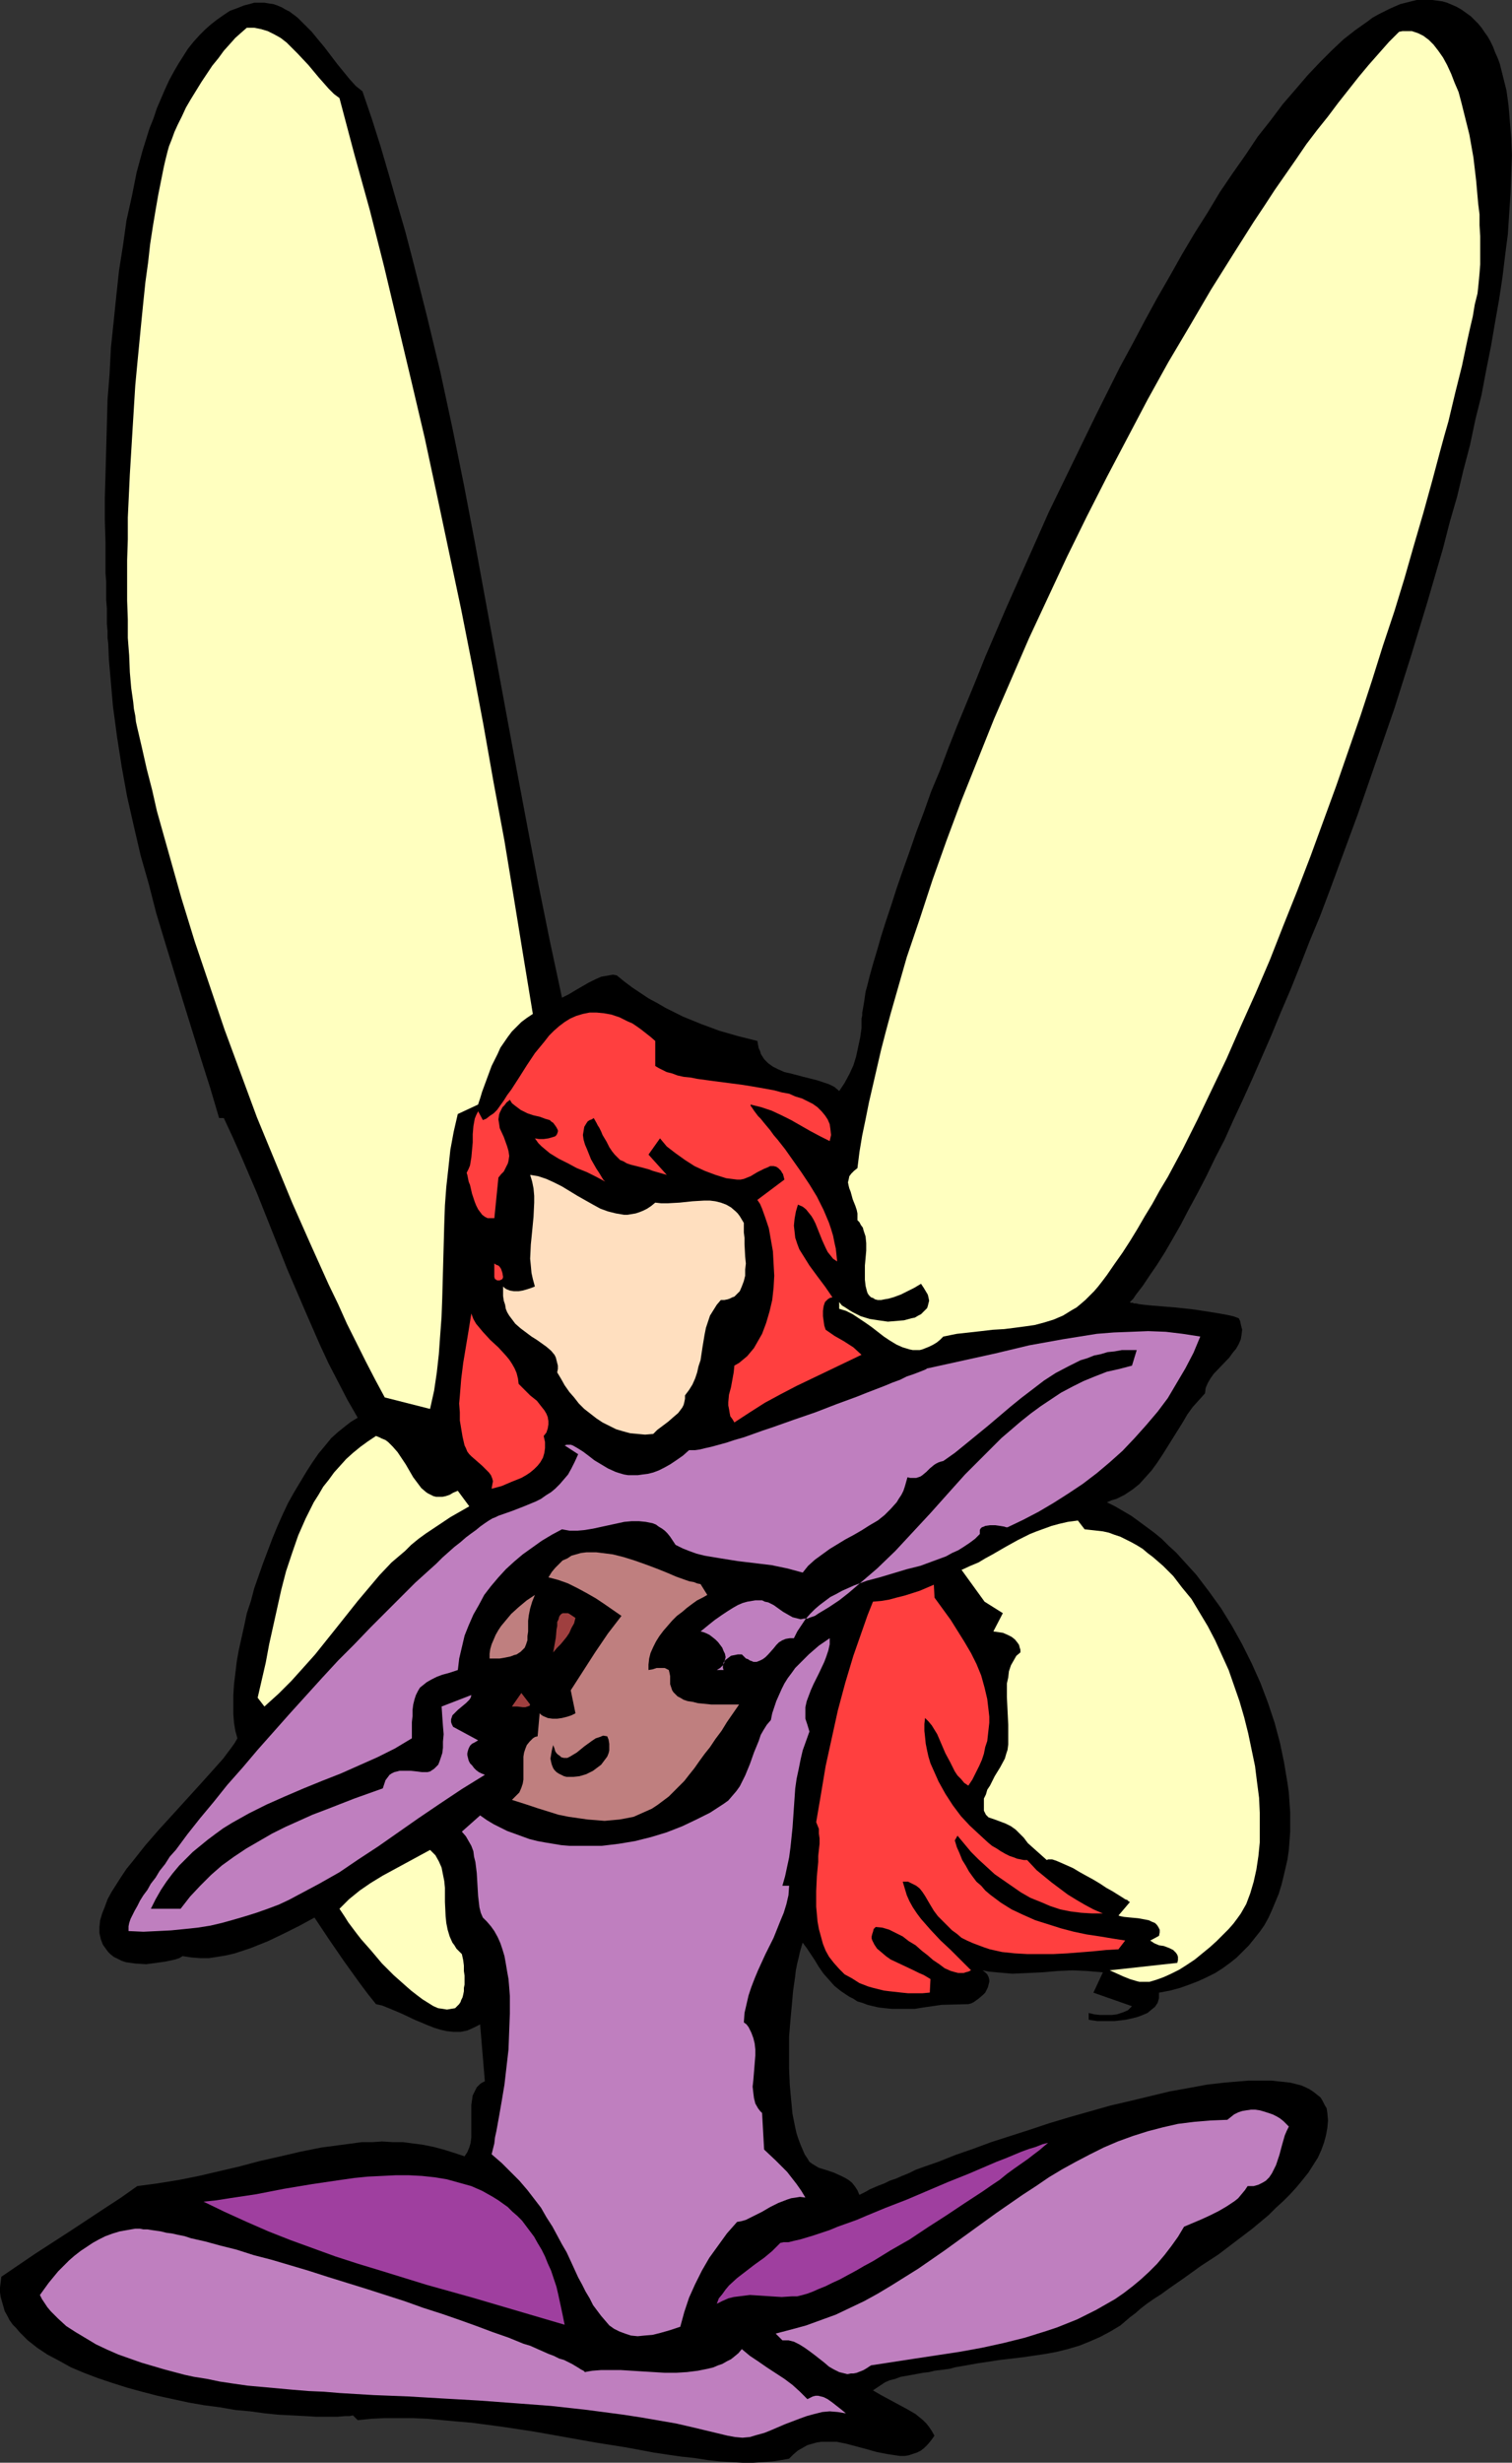
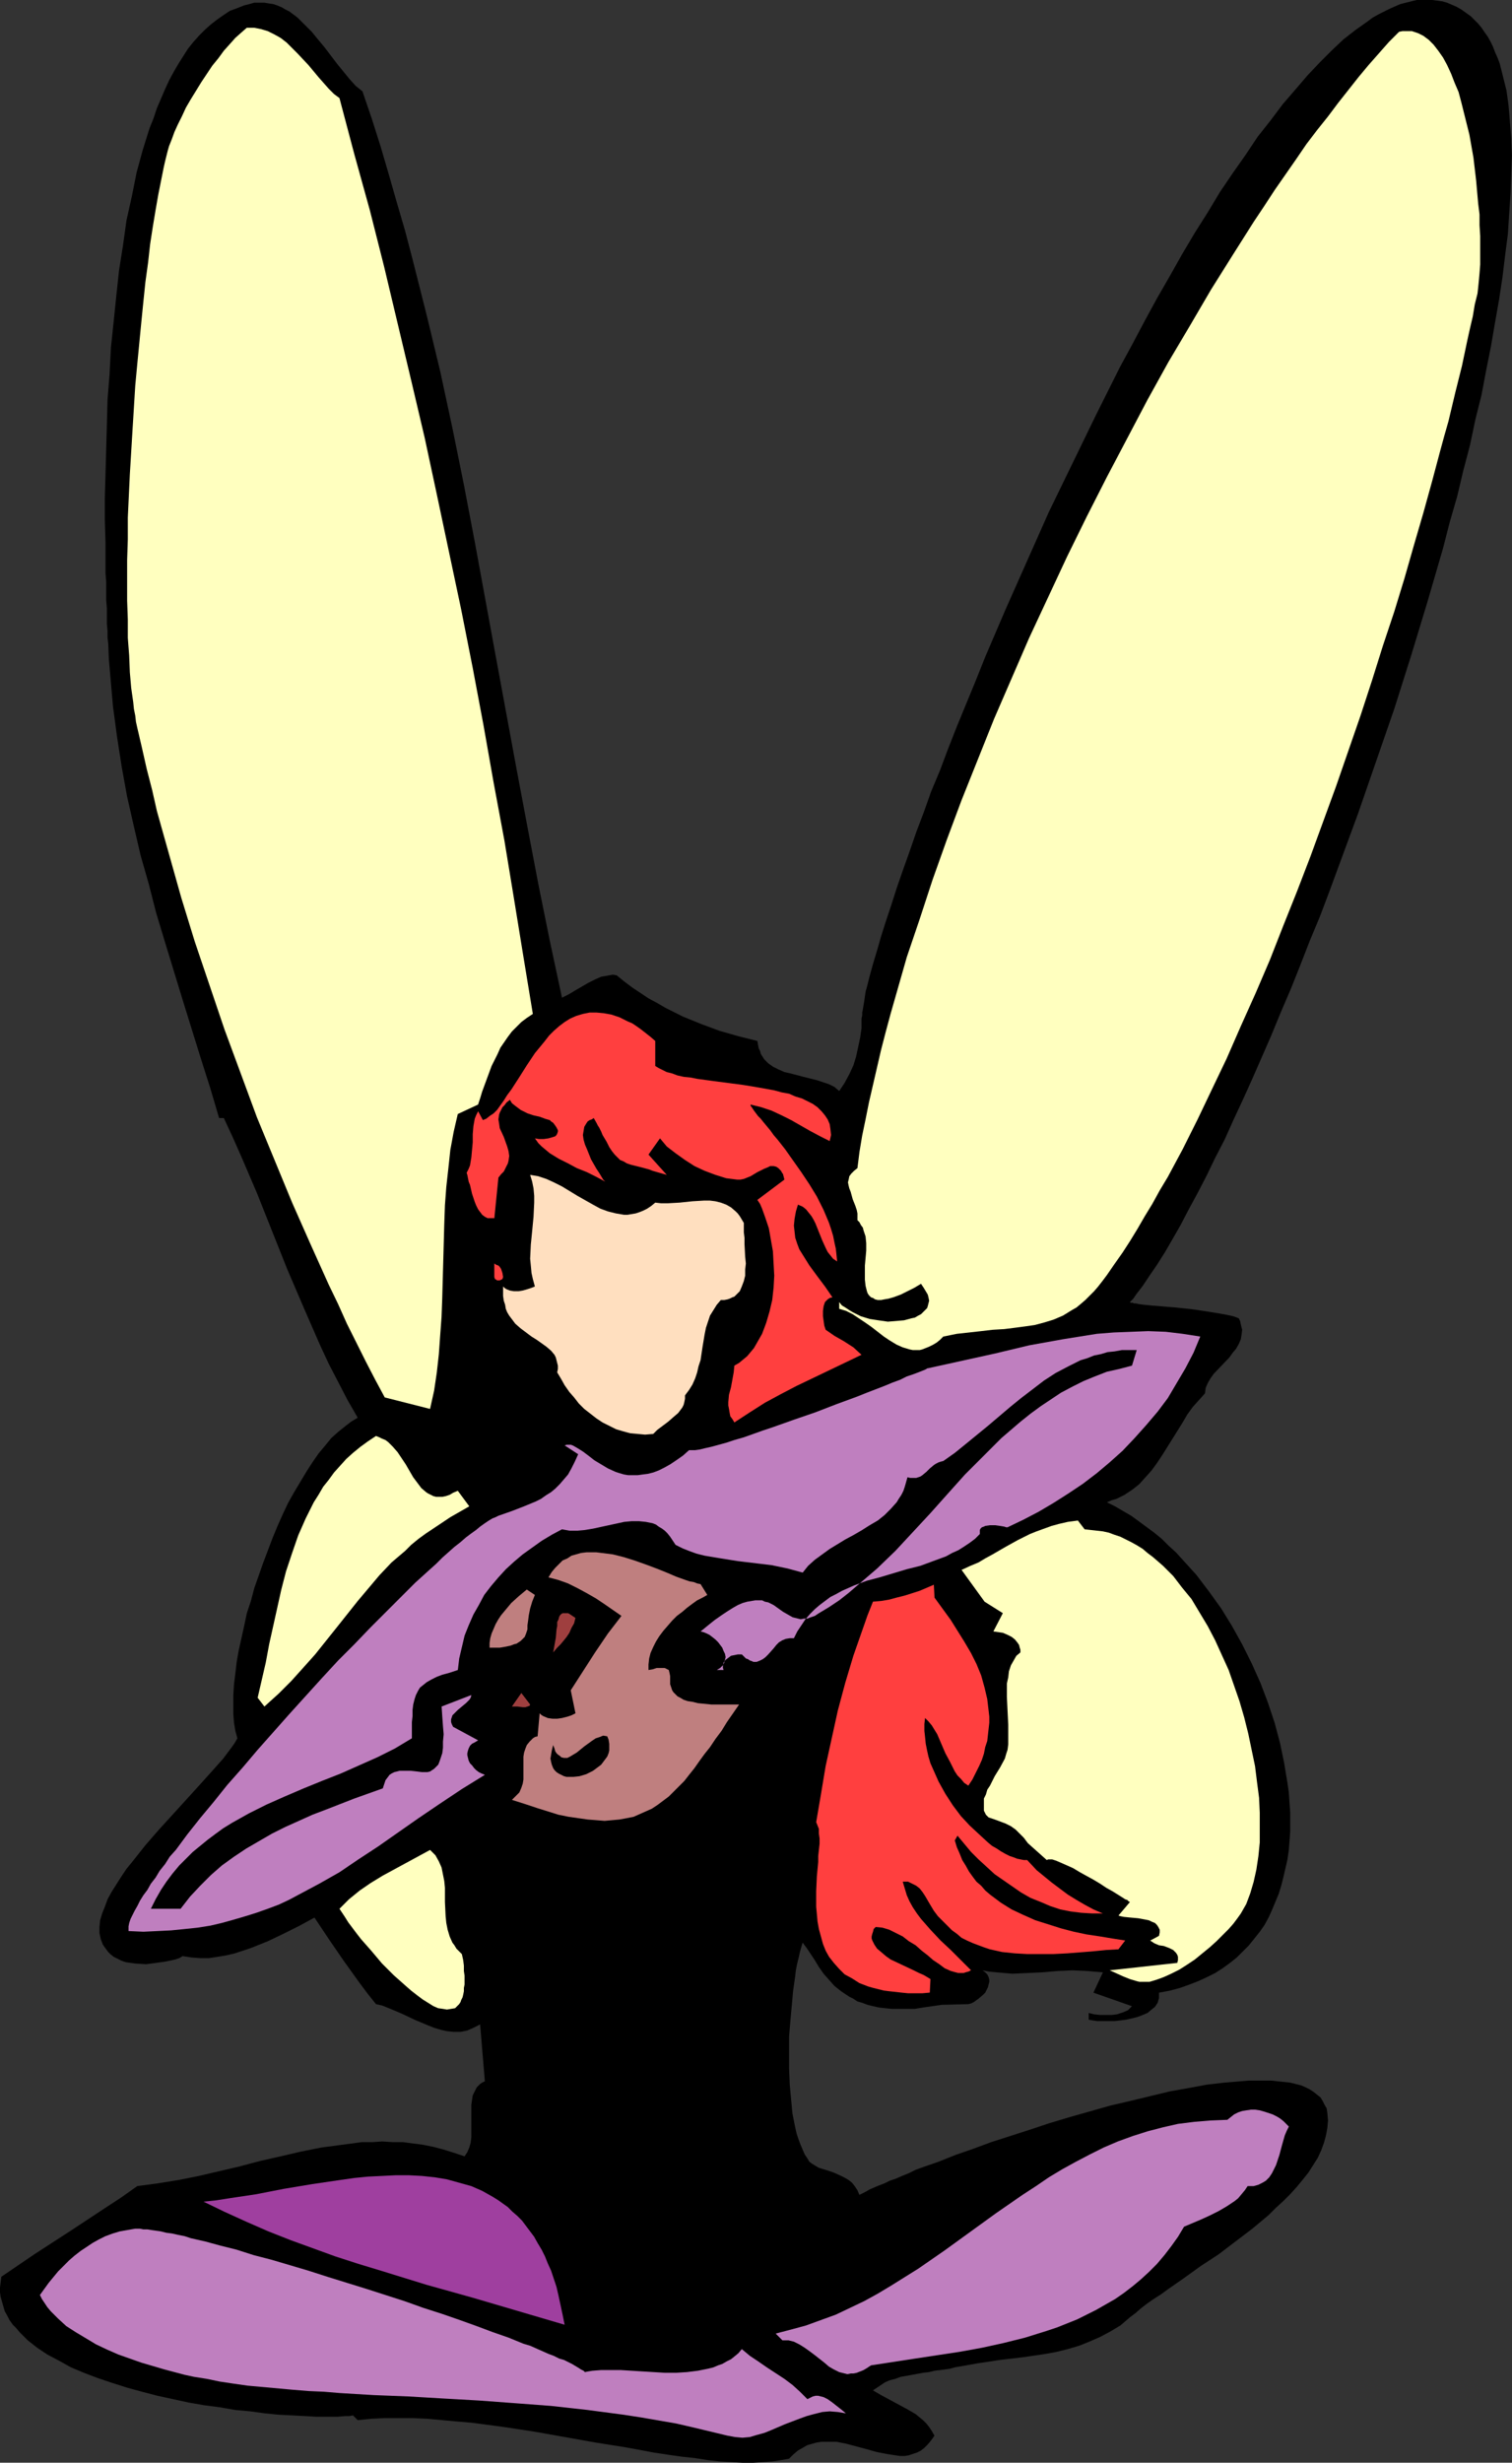
<svg xmlns="http://www.w3.org/2000/svg" xmlns:ns1="http://sodipodi.sourceforge.net/DTD/sodipodi-0.dtd" xmlns:ns2="http://www.inkscape.org/namespaces/inkscape" version="1.0" width="95.606mm" height="155.668mm" id="svg23" ns1:docname="Fairy 010.wmf">
  <rect width="100%" height="100%" fill="#333333" stroke="none" />
  <ns1:namedview id="namedview23" pagecolor="#ffffff" bordercolor="#000000" borderopacity="0.25" ns2:showpageshadow="2" ns2:pageopacity="0.0" ns2:pagecheckerboard="0" ns2:deskcolor="#d1d1d1" ns2:document-units="mm" />
  <defs id="defs1">
    <pattern id="WMFhbasepattern" patternUnits="userSpaceOnUse" width="6" height="6" x="0" y="0" />
  </defs>
  <path style="fill:#000000;fill-opacity:1;fill-rule:evenodd;stroke:none" d="m 231.417,478.794 0.646,-0.162 0.646,-0.323 1.131,-0.808 1.131,-0.97 0.485,-0.485 0.323,-0.646 0.323,-0.646 0.162,-0.646 0.162,-0.646 v -0.485 l -0.162,-0.646 -0.323,-0.646 -0.485,-0.485 -0.646,-0.485 1.616,0.323 1.778,0.162 1.939,0.162 1.778,0.162 3.555,-0.162 3.555,-0.162 3.717,-0.323 3.555,-0.162 3.555,0.162 1.778,0.162 1.939,0.162 -2.262,4.848 9.211,3.232 -0.485,0.485 -0.485,0.485 -1.131,0.485 -1.454,0.485 -1.293,0.162 h -1.454 -1.293 l -1.454,-0.162 -1.293,-0.323 v 1.616 l 0.97,0.162 1.131,0.162 h 1.293 1.293 1.454 l 1.454,-0.162 1.293,-0.162 1.454,-0.323 1.293,-0.323 1.293,-0.485 1.131,-0.485 0.97,-0.808 0.808,-0.646 0.646,-0.97 0.323,-1.131 v -0.646 -0.646 l 2.586,-0.485 2.424,-0.646 2.262,-0.808 2.101,-0.808 2.101,-0.97 1.939,-0.97 1.778,-1.131 1.778,-1.293 1.616,-1.293 1.454,-1.454 1.454,-1.454 1.293,-1.616 1.293,-1.616 1.131,-1.616 0.97,-1.778 0.808,-1.778 0.808,-1.939 0.808,-1.939 0.646,-2.101 0.485,-1.939 0.485,-2.101 0.485,-2.101 0.323,-2.262 0.162,-2.101 0.162,-2.262 v -2.424 -2.262 l -0.162,-2.262 -0.162,-2.424 -0.323,-2.262 -0.808,-4.848 -0.97,-4.686 -1.293,-4.848 -1.616,-4.848 -1.778,-4.686 -2.101,-4.686 -2.262,-4.525 -2.424,-4.363 -2.586,-4.201 -2.909,-4.04 -3.07,-4.04 -3.232,-3.555 -1.616,-1.778 -1.778,-1.616 -1.616,-1.616 -1.778,-1.454 -3.717,-2.747 -1.778,-1.293 -1.939,-1.131 -1.939,-1.131 -1.939,-0.97 1.131,-0.485 1.131,-0.323 1.939,-0.97 1.939,-1.293 1.616,-1.293 1.454,-1.616 1.454,-1.616 1.293,-1.778 1.293,-1.939 2.424,-3.878 2.424,-3.878 1.131,-1.939 1.293,-1.778 1.454,-1.616 1.454,-1.616 0.162,-1.293 0.485,-1.131 0.646,-1.131 0.808,-1.131 3.717,-3.878 0.808,-1.131 0.808,-0.97 0.646,-1.131 0.485,-1.131 0.162,-0.97 0.162,-1.293 -0.162,-0.646 -0.162,-0.646 -0.162,-0.808 -0.323,-0.646 -1.293,-0.485 -1.454,-0.323 -1.778,-0.323 -1.939,-0.323 -2.101,-0.323 -2.101,-0.323 -4.363,-0.485 -2.101,-0.162 -1.939,-0.162 -1.939,-0.162 -1.616,-0.162 -1.293,-0.162 -0.646,-0.162 h -0.485 l -0.323,-0.162 h -0.323 -0.162 l -0.162,-0.162 0.808,-0.808 0.646,-0.97 1.616,-2.101 1.616,-2.424 1.778,-2.585 1.939,-3.07 1.778,-3.07 1.939,-3.393 1.939,-3.717 2.101,-3.878 2.101,-4.04 2.101,-4.363 2.262,-4.363 2.101,-4.686 2.262,-4.848 2.262,-5.009 2.262,-5.171 2.262,-5.171 2.262,-5.494 2.424,-5.656 2.262,-5.656 2.262,-5.817 2.424,-5.817 2.262,-5.979 2.262,-6.14 4.525,-12.281 4.363,-12.604 4.363,-12.604 4.04,-12.766 3.878,-12.766 3.717,-12.766 1.616,-6.302 1.778,-6.14 1.454,-6.14 1.616,-6.14 1.293,-6.14 1.454,-5.817 1.131,-5.979 1.131,-5.656 0.97,-5.656 0.97,-5.494 0.808,-5.333 0.646,-5.333 0.646,-5.009 0.323,-5.009 0.323,-4.848 0.162,-4.525 0.162,-4.363 -0.162,-4.201 -0.323,-3.878 -0.323,-3.878 -0.485,-3.555 -0.808,-3.232 -0.808,-3.232 -0.485,-1.293 -0.646,-1.454 -0.485,-1.293 L 356.175,9.857 355.529,8.726 354.721,7.595 354.074,6.625 353.266,5.656 352.297,4.686 351.489,3.878 350.357,3.07 349.226,2.262 348.095,1.616 346.964,1.131 345.833,0.646 344.701,0.323 343.57,0.162 342.277,0 h -1.131 -1.293 -1.293 l -1.293,0.323 -1.293,0.323 -1.293,0.323 -1.131,0.485 -1.454,0.646 -1.293,0.646 -1.293,0.646 -1.454,0.808 -1.293,0.97 -2.747,1.939 -2.909,2.262 -2.747,2.585 -2.909,2.909 -2.909,3.07 -2.909,3.393 -3.07,3.555 -2.909,3.878 -3.07,3.878 -2.909,4.363 -3.07,4.363 -3.07,4.525 -2.909,4.848 -3.07,4.848 -3.07,5.171 -2.909,5.171 -3.07,5.333 -2.909,5.333 -2.909,5.494 -3.07,5.656 -5.656,11.311 -5.656,11.635 -5.656,11.635 -5.171,11.635 -5.171,11.635 -2.424,5.656 -2.424,5.656 -2.262,5.656 -2.262,5.494 -2.262,5.494 -2.101,5.333 -1.939,5.171 -2.101,5.009 -1.778,5.009 -1.778,4.686 -1.616,4.686 -1.616,4.525 -1.454,4.201 -1.293,4.04 -1.293,3.878 -1.131,3.555 -0.97,3.393 -0.97,3.232 -0.808,2.909 -0.323,1.293 -0.323,1.293 -0.323,1.131 -0.162,1.131 -0.162,1.131 -0.162,0.97 -0.162,0.97 -0.162,0.808 v 0.646 l -0.162,0.808 v 2.262 l -0.323,2.262 -0.485,2.262 -0.485,2.262 -0.646,2.101 -0.97,2.101 -1.131,2.101 -1.293,1.939 -1.131,-0.97 -1.293,-0.646 -1.454,-0.485 -1.454,-0.485 -3.232,-0.808 -3.07,-0.808 -1.454,-0.323 -1.454,-0.646 -1.293,-0.646 -1.131,-0.808 -0.97,-0.97 -0.808,-1.293 -0.162,-0.646 -0.323,-0.646 -0.162,-0.808 -0.162,-0.97 -4.525,-1.131 -4.525,-1.293 -4.363,-1.616 -4.363,-1.778 -4.202,-2.101 -1.939,-1.131 -2.101,-1.131 -1.939,-1.293 -1.939,-1.293 -1.939,-1.454 -1.778,-1.454 -0.97,-0.162 -1.778,0.323 -0.97,0.162 -1.454,0.646 -1.616,0.808 -3.07,1.778 -1.616,0.97 -1.616,0.808 -2.909,-13.574 -2.747,-13.574 -2.586,-13.574 -2.586,-13.735 -5.01,-27.147 -5.01,-27.309 -2.586,-13.574 -2.747,-13.574 L 105.204,88.714 101.972,75.301 98.578,61.889 96.801,55.103 94.862,48.477 92.922,41.691 90.983,35.065 88.882,28.44 86.62,21.815 85.004,20.522 83.549,18.906 82.095,17.129 80.64,15.351 77.57,11.311 75.954,9.372 74.499,7.595 72.722,5.817 71.106,4.201 69.167,2.747 68.197,2.262 67.389,1.778 66.258,1.293 65.288,0.97 64.157,0.808 63.187,0.646 h -1.131 -1.293 l -1.131,0.323 -1.293,0.323 -1.616,0.646 -1.778,0.646 -1.454,0.97 -1.616,1.131 -1.454,1.131 -1.454,1.293 -1.293,1.293 -1.454,1.616 -1.293,1.616 -1.131,1.778 -1.131,1.778 -1.131,1.939 -1.131,2.101 -0.97,2.101 -0.97,2.262 -0.97,2.262 -0.808,2.424 -0.97,2.424 -0.808,2.585 -0.808,2.585 -1.454,5.333 -1.131,5.656 -1.293,5.817 -0.808,5.817 -0.97,6.14 -0.646,5.979 -0.646,6.302 -0.646,6.14 -0.323,6.302 -0.485,6.14 -0.162,5.979 -0.162,5.979 -0.162,5.817 -0.162,5.656 v 5.333 l 0.162,5.171 v 5.009 2.424 l 0.162,2.101 v 2.262 2.101 l 0.162,1.939 v 1.939 1.778 l 0.162,1.778 v 1.616 l 0.162,1.293 0.162,3.878 0.323,3.717 0.646,7.433 0.97,7.272 1.131,7.272 1.293,7.11 1.616,7.11 1.616,6.948 1.939,6.787 1.778,6.948 2.101,6.948 4.202,13.735 4.363,14.058 2.262,7.11 2.101,7.11 h 1.131 l 2.101,4.525 1.939,4.363 3.878,9.049 7.272,18.26 3.878,9.049 3.878,8.888 2.101,4.525 2.262,4.363 2.262,4.363 2.424,4.201 -1.616,0.97 -1.454,1.131 -1.616,1.293 -1.616,1.454 -1.454,1.778 -1.616,1.939 -1.454,2.101 -1.454,2.262 -1.454,2.424 -1.454,2.424 -1.454,2.585 -1.293,2.747 -1.293,2.909 -1.131,2.747 -2.262,5.979 -2.101,5.979 -0.808,3.07 -0.97,2.909 -0.646,3.07 -0.646,2.909 -0.646,2.909 -0.485,2.747 -0.323,2.747 -0.323,2.585 -0.162,2.585 v 2.262 2.262 l 0.162,2.101 0.323,1.939 0.485,1.778 -0.646,1.131 -0.808,1.131 -0.97,1.293 -0.97,1.293 -1.293,1.454 -1.293,1.454 -1.454,1.616 -1.454,1.616 -1.616,1.778 -1.616,1.778 -3.232,3.555 -3.394,3.717 -3.232,3.717 -3.07,3.878 -1.454,1.778 -1.293,1.939 -1.131,1.778 -1.131,1.778 -0.97,1.778 -0.646,1.778 -0.646,1.616 -0.485,1.616 -0.162,1.616 v 1.454 l 0.323,1.454 0.485,1.293 0.808,1.131 0.485,0.646 0.485,0.485 0.808,0.646 0.97,0.485 0.97,0.485 0.97,0.323 1.131,0.162 1.131,0.162 2.586,0.162 2.424,-0.323 2.262,-0.323 2.262,-0.485 0.97,-0.323 0.808,-0.485 2.101,0.323 2.101,0.162 h 2.101 l 2.101,-0.323 1.939,-0.323 2.101,-0.485 1.939,-0.646 1.939,-0.646 4.04,-1.616 3.717,-1.778 3.878,-1.939 3.555,-1.939 3.555,5.333 3.555,5.171 3.717,5.171 1.939,2.585 1.939,2.424 1.454,0.323 1.616,0.646 3.07,1.293 3.07,1.454 3.07,1.293 1.616,0.646 1.616,0.485 1.454,0.323 1.616,0.162 h 1.616 l 1.616,-0.323 1.454,-0.646 1.616,-0.808 v 0 l 1.131,13.574 -0.646,0.323 -0.485,0.323 -0.808,0.808 -0.485,0.97 -0.485,0.97 -0.162,1.131 -0.162,1.131 v 2.585 1.293 1.293 2.585 l -0.162,1.293 -0.323,1.131 -0.485,1.131 -0.646,0.97 -2.424,-0.808 -2.586,-0.808 -2.424,-0.646 -2.424,-0.485 -2.424,-0.323 -2.424,-0.323 h -2.424 l -2.586,-0.162 -2.262,0.162 h -2.586 l -4.848,0.646 -4.848,0.646 -4.848,0.97 -4.848,1.131 -5.01,1.131 -4.848,1.293 -4.848,1.131 -4.848,1.131 -4.848,0.97 -5.01,0.808 -4.848,0.646 -3.878,2.747 -4.202,2.747 -8.08,5.333 -8.242,5.332 -4.04,2.747 L 0.323,543.916 0.162,545.208 0,546.501 v 1.131 l 0.162,1.131 0.323,1.131 0.323,1.131 0.323,1.131 0.646,1.131 0.485,0.97 0.808,1.131 0.808,0.808 0.808,0.97 0.97,0.97 0.97,0.97 2.262,1.778 2.424,1.616 2.747,1.454 2.909,1.616 3.07,1.293 3.394,1.293 3.394,1.131 3.555,1.131 3.555,0.97 3.717,0.97 3.717,0.808 3.717,0.808 3.717,0.646 3.717,0.485 3.717,0.646 3.555,0.323 3.555,0.485 3.232,0.323 3.232,0.162 3.07,0.162 2.747,0.162 h 5.01 l 1.939,-0.162 h 0.97 l 0.808,-0.162 1.131,1.131 3.232,-0.323 3.232,-0.162 h 3.232 3.394 l 3.555,0.162 3.555,0.323 3.555,0.323 3.717,0.323 7.272,0.97 7.434,1.131 7.272,1.293 7.272,1.293 7.111,1.131 3.555,0.646 3.394,0.646 3.232,0.485 3.394,0.485 3.07,0.323 3.07,0.485 2.909,0.323 2.747,0.162 2.747,0.162 h 2.586 l 2.424,-0.162 2.262,-0.162 2.101,-0.323 1.778,-0.323 0.97,-0.97 1.131,-0.97 1.131,-0.646 1.131,-0.646 1.131,-0.323 1.131,-0.323 1.131,-0.162 h 1.131 1.293 1.131 l 2.424,0.485 2.424,0.646 2.424,0.646 2.262,0.646 2.424,0.485 2.101,0.323 1.131,0.162 h 1.131 l 0.97,-0.162 0.97,-0.323 0.97,-0.323 0.97,-0.485 0.808,-0.646 0.808,-0.808 0.808,-0.97 0.808,-1.131 -0.646,-1.131 -0.646,-0.97 -0.646,-0.808 -0.808,-0.808 -1.778,-1.454 -1.939,-1.131 -4.202,-2.262 -2.101,-1.131 -1.939,-1.131 0.97,-0.646 0.97,-0.646 0.97,-0.646 1.131,-0.485 1.293,-0.323 1.293,-0.485 2.747,-0.485 2.586,-0.485 1.454,-0.162 1.293,-0.323 2.586,-0.323 1.131,-0.162 1.131,-0.323 2.747,-0.485 2.747,-0.485 5.333,-0.808 5.495,-0.646 5.495,-0.808 2.586,-0.485 2.586,-0.646 2.747,-0.808 2.424,-0.97 2.586,-1.131 2.424,-1.293 2.424,-1.454 2.262,-1.939 1.293,-0.97 1.293,-1.131 1.454,-1.131 1.616,-1.131 1.778,-1.131 1.778,-1.293 3.717,-2.585 4.04,-2.909 4.202,-2.747 4.04,-3.07 4.04,-3.07 3.878,-3.232 1.778,-1.778 1.778,-1.616 1.616,-1.616 1.616,-1.778 1.454,-1.778 1.293,-1.616 1.131,-1.778 1.131,-1.778 0.808,-1.778 0.646,-1.778 0.485,-1.778 0.323,-1.778 0.162,-1.778 -0.162,-1.778 -0.162,-1.131 -0.485,-0.808 -0.485,-0.97 -0.485,-0.808 -0.808,-0.646 -0.808,-0.646 -0.97,-0.646 -0.97,-0.485 -1.131,-0.485 -1.293,-0.323 -1.293,-0.323 -1.454,-0.162 -1.616,-0.162 -1.454,-0.162 h -1.778 -1.778 -1.778 l -1.939,0.162 -3.878,0.323 -4.202,0.485 -4.363,0.808 -4.525,0.808 -4.687,1.131 -4.687,1.131 -4.848,1.131 -9.696,2.747 -4.848,1.454 -4.848,1.616 -4.525,1.454 -4.525,1.454 -4.363,1.616 -4.202,1.454 -4.04,1.616 -3.717,1.293 -1.778,0.646 -1.616,0.808 -1.616,0.646 -1.454,0.646 -1.454,0.485 -1.293,0.646 -1.293,0.485 -1.131,0.485 -1.131,0.485 -0.808,0.485 -0.97,0.485 -0.646,0.323 -0.485,-1.131 -0.646,-0.97 -0.646,-0.808 -0.808,-0.646 -0.808,-0.485 -0.97,-0.485 -1.778,-0.808 -1.939,-0.646 -1.616,-0.485 -0.808,-0.485 -0.808,-0.485 -0.646,-0.485 -0.485,-0.808 -0.646,-0.97 -0.485,-1.131 -0.485,-1.131 -0.485,-1.293 -0.485,-1.454 -0.323,-1.454 -0.323,-1.616 -0.323,-1.616 -0.323,-3.393 -0.323,-3.555 -0.162,-3.878 v -3.717 -3.878 l 0.323,-3.878 0.323,-3.555 0.323,-3.555 0.485,-3.393 0.162,-1.454 0.323,-1.616 0.323,-1.293 0.323,-1.454 0.323,-1.131 0.323,-1.131 0.97,1.293 0.97,1.454 0.97,1.454 0.97,1.616 1.131,1.616 1.293,1.454 1.293,1.454 1.616,1.293 1.939,1.293 0.97,0.485 0.97,0.646 1.131,0.323 1.293,0.485 1.293,0.323 1.454,0.323 1.454,0.162 1.616,0.162 h 1.778 1.778 1.939 l 1.939,-0.323 2.262,-0.323 2.262,-0.323 z" id="path1" />
-   <path style="fill:#bf7fbf;fill-opacity:1;fill-rule:evenodd;stroke:none" d="m 198.288,391.374 v 1.454 l -0.323,1.454 -0.485,1.454 -0.485,1.293 -1.293,2.747 -0.646,1.293 -0.646,1.293 -0.646,1.454 -0.485,1.293 -0.485,1.293 -0.323,1.454 v 1.293 1.454 l 0.485,1.454 0.485,1.616 -0.808,2.262 -0.808,2.262 -0.485,2.101 -0.485,2.424 -0.485,2.262 -0.323,2.262 -0.323,4.686 -0.323,4.686 -0.485,4.686 -0.323,2.424 -0.485,2.262 -0.485,2.262 -0.646,2.262 h 1.616 l -0.162,2.262 -0.485,2.101 -0.646,2.101 -0.808,1.939 -1.616,4.04 -1.939,3.878 -1.778,3.878 -0.808,1.939 -0.808,2.101 -0.646,1.939 -0.485,2.101 -0.485,2.101 -0.162,2.262 0.646,0.485 0.485,0.646 0.646,1.293 0.485,1.293 0.323,1.293 0.162,1.454 v 1.454 l -0.485,5.979 -0.162,1.454 0.162,1.454 0.162,1.293 0.323,1.293 0.646,1.131 0.485,0.646 0.485,0.485 0.485,8.726 2.747,2.585 2.747,2.747 1.131,1.454 1.131,1.454 1.131,1.616 0.97,1.616 -1.293,-0.162 -0.97,0.162 -1.131,0.162 -0.97,0.323 -2.101,0.808 -1.939,0.97 -1.939,1.131 -1.939,0.97 -1.939,0.97 -1.131,0.323 -0.97,0.162 -2.424,2.747 -2.101,2.909 -2.101,2.909 -1.778,3.07 -1.616,3.232 -1.454,3.232 -1.131,3.393 -0.97,3.555 -2.424,0.808 -2.262,0.646 -1.939,0.485 -1.939,0.162 -1.616,0.162 -1.616,-0.162 -1.454,-0.485 -1.293,-0.485 -1.293,-0.646 -1.131,-0.808 -0.97,-1.131 -0.97,-1.131 -0.97,-1.293 -0.97,-1.293 -0.808,-1.616 -0.97,-1.616 -0.808,-1.616 -0.97,-1.778 -1.778,-3.878 -0.97,-2.101 -1.131,-1.939 -1.131,-2.101 -1.131,-2.101 -1.454,-2.262 -1.293,-2.262 -1.616,-2.101 -1.616,-2.101 -1.939,-2.262 -2.101,-2.101 -2.101,-2.101 -2.424,-2.101 0.323,-1.293 0.323,-1.293 0.162,-1.454 0.323,-1.454 0.323,-1.778 0.323,-1.778 0.646,-3.717 0.646,-3.878 0.485,-4.201 0.485,-4.201 0.162,-4.363 0.162,-4.201 v -4.201 l -0.162,-2.101 -0.162,-1.939 -0.323,-1.778 -0.323,-1.939 -0.323,-1.778 -0.485,-1.616 -0.485,-1.454 -0.646,-1.454 -0.808,-1.454 -0.808,-1.131 -0.97,-1.131 -0.97,-0.97 -0.485,-1.131 -0.323,-1.293 -0.323,-2.747 -0.323,-5.494 -0.323,-2.585 -0.323,-1.293 -0.162,-1.293 -0.485,-1.293 -0.646,-1.131 -0.646,-1.131 -0.97,-1.131 4.363,-3.878 1.616,1.131 1.616,0.97 1.616,0.808 1.616,0.808 1.778,0.646 1.778,0.646 1.778,0.646 1.939,0.485 1.778,0.323 1.939,0.323 1.939,0.323 1.939,0.162 h 3.878 3.878 l 4.04,-0.485 3.878,-0.646 3.878,-0.97 3.717,-1.131 3.717,-1.454 3.394,-1.616 3.232,-1.616 3.232,-2.101 1.131,-0.808 0.97,-1.131 0.97,-1.131 0.808,-1.131 0.646,-1.293 0.646,-1.293 1.131,-2.747 0.97,-2.747 1.131,-2.747 0.485,-1.454 0.646,-1.131 0.808,-1.293 0.97,-1.131 0.323,-1.616 0.485,-1.454 0.485,-1.454 0.646,-1.454 0.646,-1.454 0.646,-1.293 0.808,-1.293 0.97,-1.293 0.808,-1.131 1.131,-1.131 2.101,-2.101 2.424,-2.101 z" id="path2" />
  <path style="fill:#ffffbf;fill-opacity:1;fill-rule:evenodd;stroke:none" d="m 110.376,466.837 0.323,1.454 0.162,1.293 v 1.293 l 0.162,1.131 v 0.97 1.131 l -0.162,0.808 v 0.808 l -0.162,0.808 -0.162,0.646 -0.323,0.646 -0.162,0.485 -0.323,0.485 -0.323,0.323 -0.646,0.646 -0.97,0.162 -0.97,0.162 -0.97,-0.162 -1.131,-0.162 -1.131,-0.485 -1.293,-0.808 -1.293,-0.808 -1.293,-0.97 -1.454,-1.131 -1.293,-1.131 -2.909,-2.585 -2.747,-2.747 -2.586,-3.07 -2.424,-2.747 -1.131,-1.454 -0.97,-1.293 -0.97,-1.293 -0.808,-1.293 -0.646,-0.97 -0.646,-0.97 1.131,-1.131 1.131,-1.131 2.586,-2.101 2.586,-1.778 2.909,-1.778 5.656,-3.07 5.656,-3.07 0.646,0.646 0.646,0.646 0.808,1.454 0.646,1.454 0.323,1.616 0.323,1.616 0.162,1.616 v 3.393 l 0.162,3.393 0.162,1.616 0.323,1.616 0.485,1.616 0.646,1.454 0.485,0.646 0.485,0.808 0.646,0.646 z" id="path3" />
  <path style="fill:#bf7fbf;fill-opacity:1;fill-rule:evenodd;stroke:none" d="m 308.017,508.042 -0.485,0.97 -0.485,1.131 -0.646,2.262 -0.646,2.424 -0.808,2.424 -0.485,0.97 -0.485,0.97 -0.646,0.97 -0.808,0.808 -0.808,0.485 -0.97,0.485 -1.131,0.323 h -1.454 l -0.646,0.97 -0.808,0.97 -0.808,0.97 -0.808,0.646 -1.939,1.293 -1.939,1.131 -1.939,0.97 -2.101,0.97 -4.202,1.778 -1.454,2.424 -1.616,2.262 -1.616,2.101 -1.778,2.101 -1.939,1.939 -1.939,1.778 -1.939,1.616 -2.101,1.616 -2.101,1.454 -2.262,1.293 -2.262,1.293 -2.262,1.131 -2.262,1.131 -2.424,0.97 -2.424,0.97 -2.424,0.808 -5.171,1.616 -5.171,1.293 -5.171,1.131 -5.333,0.97 -5.333,0.808 -5.333,0.808 -10.504,1.616 -0.97,0.646 -0.808,0.485 -0.808,0.323 -0.808,0.323 -0.808,0.162 h -0.646 l -0.808,0.162 -0.646,-0.162 -1.293,-0.323 -1.293,-0.646 -1.131,-0.646 -1.131,-0.97 -2.262,-1.778 -1.293,-0.97 -1.131,-0.808 -1.293,-0.808 -1.293,-0.646 -1.293,-0.323 h -0.646 -0.808 l -1.616,-1.616 3.717,-0.97 3.555,-0.97 3.555,-1.293 3.555,-1.293 3.394,-1.616 3.394,-1.616 3.232,-1.778 3.232,-1.939 6.464,-4.04 6.303,-4.363 12.282,-8.888 6.303,-4.363 3.232,-2.101 3.07,-2.101 3.232,-1.939 3.232,-1.778 3.394,-1.778 3.232,-1.616 3.394,-1.454 3.555,-1.293 3.555,-1.131 3.717,-0.97 3.555,-0.808 3.878,-0.485 3.878,-0.323 4.04,-0.162 0.808,-0.646 0.808,-0.646 0.97,-0.485 0.97,-0.323 0.97,-0.162 1.131,-0.162 h 0.97 l 1.131,0.162 1.131,0.323 0.97,0.323 0.97,0.323 0.97,0.485 0.808,0.485 0.808,0.646 0.646,0.646 z" id="path4" />
-   <path style="fill:#9f3f9f;fill-opacity:1;fill-rule:evenodd;stroke:none" d="m 250.486,511.921 -0.97,0.808 -1.131,0.97 -1.293,0.97 -1.454,1.131 -1.616,1.131 -1.616,1.131 -1.778,1.293 -1.778,1.454 -1.939,1.293 -2.101,1.454 -4.202,2.747 -4.363,2.909 -4.525,2.909 -4.363,2.909 -4.525,2.585 -4.202,2.585 -2.101,1.131 -1.939,1.131 -2.101,1.131 -1.778,0.97 -1.778,0.808 -1.616,0.808 -1.616,0.646 -1.454,0.646 -1.293,0.485 -1.131,0.323 -1.293,0.323 h -1.293 l -2.424,0.162 -2.586,-0.162 -2.424,-0.162 -2.586,-0.162 -1.293,0.162 -1.293,0.162 -1.293,0.162 -1.293,0.323 -1.454,0.646 -1.293,0.646 0.485,-1.293 0.808,-0.97 0.808,-1.131 0.808,-0.97 1.939,-1.778 4.202,-3.232 2.262,-1.616 1.939,-1.616 0.97,-0.97 0.97,-0.97 0.808,-0.162 h 1.131 l 1.293,-0.323 1.454,-0.323 1.616,-0.485 1.616,-0.485 1.939,-0.646 1.939,-0.646 1.939,-0.808 2.262,-0.808 2.262,-0.808 2.262,-0.97 4.687,-1.939 5.01,-1.939 9.858,-4.201 4.848,-1.939 4.525,-1.939 2.262,-0.97 2.101,-0.808 1.939,-0.808 1.939,-0.808 1.778,-0.646 1.616,-0.485 1.616,-0.646 z" id="path5" />
  <path style="fill:#9f3f9f;fill-opacity:1;fill-rule:evenodd;stroke:none" d="m 134.939,555.389 -21.978,-6.464 -10.989,-3.07 -10.989,-3.393 -5.333,-1.616 -5.495,-1.778 -5.333,-1.939 -5.333,-1.939 -5.333,-2.101 -5.171,-2.262 -5.333,-2.424 -5.01,-2.424 3.07,-0.323 3.07,-0.485 6.464,-0.97 6.626,-1.293 6.787,-1.131 6.626,-0.97 3.394,-0.485 3.232,-0.323 3.394,-0.162 3.232,-0.162 h 3.232 l 3.07,0.162 3.07,0.323 2.909,0.485 2.909,0.808 2.909,0.808 2.586,1.131 2.586,1.454 1.293,0.808 1.131,0.808 1.131,0.808 1.131,1.131 1.131,0.97 1.131,1.131 0.97,1.293 0.97,1.293 0.97,1.293 0.808,1.454 0.97,1.616 0.808,1.616 0.646,1.616 0.808,1.778 0.646,1.939 0.646,1.939 0.485,2.101 0.485,2.262 0.485,2.262 z" id="path6" />
  <path style="fill:#bf7fbf;fill-opacity:1;fill-rule:evenodd;stroke:none" d="m 139.787,566.7 0.808,-0.162 0.97,-0.162 2.101,-0.162 h 2.262 2.424 l 2.586,0.162 2.586,0.162 5.333,0.323 h 2.747 l 2.586,-0.162 2.586,-0.323 2.424,-0.485 1.293,-0.323 1.131,-0.485 0.97,-0.323 1.131,-0.646 0.97,-0.485 0.808,-0.646 0.97,-0.808 0.808,-0.97 1.939,1.616 1.939,1.293 2.101,1.454 4.202,2.747 1.939,1.454 1.778,1.616 1.778,1.778 0.646,-0.323 0.646,-0.323 0.646,-0.162 h 0.646 l 0.646,0.162 0.646,0.162 0.97,0.485 1.131,0.808 2.262,1.778 0.97,0.808 -1.939,-0.323 -1.939,-0.162 -1.778,0.162 -1.939,0.485 -1.778,0.485 -1.778,0.646 -3.394,1.293 -3.394,1.454 -1.616,0.646 -1.778,0.485 -1.616,0.485 -1.778,0.162 -1.778,-0.162 -1.778,-0.323 -4.04,-0.97 -4.04,-0.97 -4.202,-0.97 -8.403,-1.454 -4.202,-0.646 -8.565,-1.131 -8.727,-0.97 -8.565,-0.646 -8.727,-0.646 -8.565,-0.485 -8.242,-0.485 -8.242,-0.323 -8.08,-0.485 -3.878,-0.323 -3.717,-0.162 -3.878,-0.323 -3.555,-0.323 -3.555,-0.323 -3.555,-0.323 -3.394,-0.485 -3.232,-0.485 -3.07,-0.646 -3.07,-0.485 -2.262,-0.485 -2.424,-0.646 -2.424,-0.646 -2.747,-0.808 -2.747,-0.808 -2.747,-0.97 -2.747,-0.97 -2.586,-1.131 -2.747,-1.293 -2.424,-1.454 -2.424,-1.454 -2.262,-1.454 -1.939,-1.778 -1.778,-1.778 -0.808,-0.97 -0.646,-0.97 -0.646,-0.97 -0.485,-0.97 2.101,-2.909 2.262,-2.747 1.293,-1.293 1.293,-1.293 1.293,-1.131 1.454,-1.131 1.454,-0.97 1.454,-0.97 1.454,-0.808 1.616,-0.808 1.778,-0.646 1.616,-0.485 1.778,-0.323 1.939,-0.323 h 0.485 0.646 l 0.808,0.162 h 0.97 l 0.97,0.162 1.131,0.162 1.131,0.162 1.293,0.323 1.293,0.162 1.454,0.323 1.616,0.323 1.454,0.485 3.555,0.808 3.555,0.97 3.878,0.97 4.04,1.293 4.363,1.131 4.363,1.293 4.363,1.293 4.525,1.454 9.373,2.909 9.05,2.909 4.525,1.616 4.525,1.454 4.202,1.454 4.04,1.454 3.878,1.454 3.717,1.293 3.555,1.454 1.616,0.485 1.454,0.646 1.454,0.646 1.454,0.646 1.293,0.485 1.293,0.646 1.131,0.323 0.97,0.485 0.97,0.485 0.808,0.485 0.808,0.485 0.485,0.323 0.646,0.323 z" id="path7" />
  <path style="fill:#ff3f3f;fill-opacity:1;fill-rule:evenodd;stroke:none" d="m 156.594,248.689 v 5.979 l 0.808,0.485 0.97,0.485 0.97,0.485 1.293,0.323 1.293,0.485 1.454,0.323 1.616,0.162 1.616,0.323 3.555,0.485 3.717,0.485 3.717,0.485 3.878,0.646 3.555,0.646 1.778,0.485 1.778,0.323 1.454,0.646 1.616,0.485 1.293,0.646 1.293,0.646 1.131,0.808 0.97,0.97 0.808,0.97 0.646,0.97 0.485,1.131 0.162,1.131 0.162,1.454 -0.323,1.454 -2.262,-1.131 -2.424,-1.293 -2.262,-1.293 -2.262,-1.293 -2.262,-1.131 -2.424,-1.131 -2.424,-0.808 -1.293,-0.323 -1.293,-0.323 v 0.323 l 0.162,0.162 0.323,0.485 0.323,0.485 0.485,0.646 0.485,0.646 0.646,0.646 0.646,0.808 0.808,0.97 0.808,0.97 0.808,1.131 0.97,1.131 1.778,2.262 1.939,2.747 1.939,2.747 1.939,2.909 1.778,2.909 1.616,3.232 1.293,3.07 0.485,1.454 0.485,1.616 0.323,1.616 0.323,1.454 0.162,1.454 0.162,1.616 -0.97,-0.646 -0.646,-0.808 -0.646,-0.808 -0.485,-0.97 -0.808,-1.778 -1.616,-4.04 -0.485,-0.97 -0.485,-0.808 -0.646,-0.808 -0.646,-0.808 -0.808,-0.646 -1.131,-0.485 -0.485,1.616 -0.323,1.778 -0.162,1.616 0.162,1.454 0.162,1.454 0.485,1.454 0.485,1.293 0.808,1.293 0.808,1.293 0.808,1.293 1.778,2.424 1.939,2.585 1.778,2.585 -0.646,0.162 -0.485,0.323 -0.323,0.323 -0.323,0.323 -0.162,0.485 -0.162,0.485 -0.162,1.131 v 1.293 l 0.162,1.131 0.162,1.131 0.323,0.97 2.101,1.454 2.262,1.293 2.262,1.454 1.939,1.778 -15.514,7.433 -3.717,1.939 -3.878,2.101 -3.555,2.262 -3.717,2.424 -0.485,-0.808 -0.485,-0.646 -0.162,-0.808 -0.162,-0.97 -0.162,-0.808 v -0.808 l 0.162,-1.778 0.485,-1.778 0.323,-1.778 0.323,-1.778 0.162,-1.616 1.131,-0.646 0.97,-0.808 0.97,-0.808 0.808,-0.97 0.808,-0.97 0.646,-1.131 0.646,-1.131 0.646,-1.131 0.97,-2.585 0.808,-2.747 0.646,-2.747 0.323,-2.909 0.162,-2.909 -0.162,-2.909 -0.162,-2.909 -0.485,-2.747 -0.485,-2.747 -0.808,-2.424 -0.808,-2.262 -0.485,-1.131 -0.646,-0.97 6.464,-4.848 -0.162,-0.646 -0.162,-0.646 -0.323,-0.485 -0.162,-0.323 -0.646,-0.646 -0.485,-0.323 -0.646,-0.162 h -0.808 l -0.646,0.323 -0.808,0.323 -1.616,0.808 -1.616,0.97 -0.808,0.323 -0.808,0.323 -0.808,0.162 h -0.808 l -1.293,-0.162 -1.293,-0.162 -2.586,-0.808 -2.586,-0.97 -2.424,-1.131 -2.262,-1.454 -2.262,-1.616 -2.101,-1.616 -1.616,-1.939 -2.747,3.878 4.363,4.848 -1.131,-0.323 -1.131,-0.323 -1.131,-0.323 -0.808,-0.323 -1.778,-0.485 -1.293,-0.323 -1.293,-0.323 -0.97,-0.323 -0.808,-0.485 -0.808,-0.323 -0.646,-0.646 -0.646,-0.646 -0.646,-0.808 -0.646,-0.97 -0.646,-1.293 -0.485,-0.808 -0.485,-0.808 -0.323,-0.808 -0.485,-0.97 -0.323,-0.485 -0.323,-0.646 -0.646,-1.131 -0.485,0.323 -0.485,0.162 -0.485,0.323 -0.323,0.485 -0.485,0.808 -0.162,0.97 -0.162,0.97 0.162,1.131 0.323,1.131 0.485,1.131 0.97,2.424 1.293,2.262 0.646,0.97 0.485,0.808 0.485,0.808 0.485,0.485 -2.101,-1.131 -2.262,-1.131 -2.424,-0.97 -2.101,-1.131 -2.262,-1.131 -2.101,-1.293 -0.97,-0.808 -0.97,-0.808 -0.808,-0.808 -0.808,-1.131 0.97,0.162 h 1.131 l 1.131,-0.162 1.131,-0.323 0.485,-0.162 0.323,-0.323 0.162,-0.323 0.162,-0.485 v -0.323 l -0.323,-0.646 -0.323,-0.485 -0.485,-0.646 -0.485,-0.323 -0.323,-0.323 -1.131,-0.323 -1.293,-0.485 -1.454,-0.323 -1.454,-0.485 -1.616,-0.808 -0.646,-0.485 -0.646,-0.485 -0.808,-0.646 -0.485,-0.808 -0.808,0.646 -0.485,0.646 -0.485,0.485 -0.323,0.646 -0.323,0.646 -0.162,0.485 -0.162,1.131 0.162,0.97 0.162,1.131 0.97,2.101 0.808,2.262 0.323,1.131 0.162,1.131 -0.162,1.131 -0.162,0.646 -0.323,0.646 -0.323,0.646 -0.323,0.646 -0.646,0.646 -0.646,0.808 -0.97,9.695 h -0.808 -0.808 l -0.646,-0.323 -0.646,-0.485 -0.485,-0.646 -0.485,-0.646 -0.485,-0.97 -0.323,-0.808 -0.646,-1.939 -0.485,-2.101 -0.323,-0.808 -0.162,-0.808 -0.162,-0.808 -0.162,-0.485 0.485,-0.97 0.323,-0.808 0.323,-1.939 0.162,-1.778 0.162,-1.778 v -1.939 l 0.162,-1.939 0.323,-1.778 0.323,-0.808 0.485,-0.97 1.131,2.101 0.808,-0.323 0.808,-0.646 0.97,-0.646 0.808,-0.808 0.808,-1.131 0.808,-1.131 0.808,-1.293 0.97,-1.293 1.778,-2.747 1.939,-3.07 1.939,-2.909 2.262,-2.747 1.131,-1.454 1.131,-1.131 1.293,-1.131 1.293,-0.97 1.293,-0.808 1.454,-0.646 1.616,-0.485 1.616,-0.323 h 1.616 l 1.778,0.162 1.778,0.323 1.939,0.646 0.97,0.485 0.97,0.485 1.131,0.485 0.97,0.646 1.131,0.808 2.262,1.778 z" id="path8" />
  <path style="fill:#ff3f3f;fill-opacity:1;fill-rule:evenodd;stroke:none" d="m 160.311,249.82 5.979,1.616 z" id="path9" />
  <path style="fill:#ffdfbf;fill-opacity:1;fill-rule:evenodd;stroke:none" d="m 156.594,287.309 1.454,0.162 h 1.454 l 2.909,-0.162 3.07,-0.323 2.747,-0.162 h 1.454 l 1.293,0.162 1.293,0.323 1.293,0.485 1.131,0.646 1.131,0.97 0.485,0.485 0.485,0.646 0.485,0.808 0.485,0.808 v 0.97 1.293 l 0.162,1.293 v 1.454 l 0.162,3.07 0.162,1.616 -0.162,1.454 v 1.454 l -0.323,1.293 -0.485,1.293 -0.485,1.131 -0.808,0.808 -0.485,0.485 -0.485,0.162 -0.646,0.323 -0.485,0.162 -0.808,0.162 h -0.808 l -0.97,1.131 -0.808,1.293 -0.808,1.293 -0.485,1.454 -0.485,1.454 -0.323,1.616 -0.485,2.909 -0.485,3.232 -0.485,1.454 -0.323,1.454 -0.485,1.454 -0.646,1.454 -0.808,1.293 -0.97,1.293 v 0.808 l -0.162,0.808 -0.162,0.646 -0.323,0.646 -0.485,0.646 -0.485,0.646 -1.131,0.97 -1.293,1.131 -1.293,0.97 -1.293,0.97 -0.97,0.97 -1.939,0.162 -1.778,-0.162 -1.778,-0.162 -1.778,-0.485 -1.616,-0.485 -1.616,-0.808 -1.616,-0.808 -1.454,-0.97 -1.454,-1.131 -1.454,-1.131 -1.293,-1.293 -1.131,-1.454 -1.131,-1.293 -1.131,-1.616 -0.808,-1.454 -0.97,-1.616 0.162,-0.808 v -0.808 l -0.162,-0.646 -0.162,-0.646 -0.162,-0.646 -0.323,-0.646 -0.808,-0.97 -1.131,-0.97 -1.131,-0.808 -1.131,-0.808 -1.293,-0.808 -1.293,-0.97 -1.293,-0.97 -1.293,-1.131 -0.97,-1.293 -0.485,-0.646 -0.485,-0.808 -0.323,-0.808 -0.162,-0.97 -0.323,-0.97 -0.162,-1.131 v -1.131 -1.131 l 0.323,0.323 0.485,0.323 0.808,0.323 0.97,0.162 h 1.131 l 0.97,-0.162 1.131,-0.323 0.97,-0.323 0.808,-0.323 -0.485,-1.778 -0.323,-1.454 -0.162,-1.778 -0.162,-1.616 0.162,-3.393 0.323,-3.232 0.323,-3.393 0.162,-3.393 v -1.616 l -0.162,-1.778 -0.323,-1.616 -0.485,-1.616 1.939,0.323 1.939,0.646 1.778,0.808 1.939,0.97 3.717,2.262 3.717,2.101 1.778,0.97 1.778,0.646 1.939,0.485 1.939,0.323 h 0.808 l 0.97,-0.162 0.97,-0.162 0.97,-0.323 0.808,-0.323 0.97,-0.485 0.97,-0.646 z" id="path10" />
  <path style="fill:#bf7fbf;fill-opacity:1;fill-rule:evenodd;stroke:none" d="m 286.847,319.304 -1.616,3.878 -1.939,3.717 -2.101,3.555 -2.101,3.555 -2.424,3.232 -2.747,3.232 -2.747,3.07 -2.909,3.07 -3.07,2.747 -3.07,2.585 -3.394,2.585 -3.394,2.262 -3.555,2.262 -3.555,2.101 -3.717,1.939 -3.717,1.778 h -0.323 l -0.485,-0.162 -0.97,-0.162 -1.131,-0.162 h -1.293 l -1.131,0.162 -0.323,0.162 -0.485,0.162 -0.323,0.323 -0.162,0.323 v 0.323 0.646 l -1.131,1.131 -1.293,0.97 -1.454,0.97 -1.293,0.808 -1.454,0.646 -1.454,0.808 -3.07,1.131 -3.07,1.131 -3.232,0.808 -6.464,1.939 -3.07,0.808 -3.07,1.131 -2.909,1.293 -1.454,0.808 -1.293,0.646 -1.293,0.97 -1.293,0.97 -1.131,0.97 -1.131,1.131 -1.131,1.293 -0.97,1.454 -0.97,1.454 -0.808,1.616 h -0.97 l -0.97,0.162 -0.808,0.323 -0.808,0.485 -0.646,0.646 -0.646,0.808 -1.293,1.454 -0.646,0.646 -0.646,0.485 -0.646,0.323 -0.808,0.323 h -0.808 l -0.323,-0.162 -0.485,-0.162 -0.485,-0.323 -0.485,-0.162 -0.485,-0.485 -0.485,-0.485 h -0.97 l -0.808,0.162 -0.808,0.162 -0.646,0.485 -0.646,0.485 -0.485,0.646 -0.162,0.808 v 0.485 l 0.162,0.485 h -1.616 l 0.808,-0.485 0.646,-0.646 0.323,-0.646 0.162,-0.646 0.162,-0.646 -0.162,-0.808 -0.323,-0.646 -0.323,-0.808 -0.485,-0.646 -0.485,-0.646 -0.646,-0.646 -0.808,-0.646 -0.646,-0.485 -0.646,-0.323 -0.808,-0.323 -0.646,-0.162 1.778,-1.454 1.616,-1.293 1.616,-1.131 1.454,-0.97 1.293,-0.808 1.131,-0.646 1.131,-0.485 1.131,-0.323 0.97,-0.162 0.97,-0.162 h 0.808 0.808 l 0.646,0.323 0.808,0.162 1.293,0.646 2.262,1.616 1.131,0.646 1.131,0.646 0.646,0.162 0.646,0.162 0.646,0.162 0.808,-0.162 h 0.808 l 0.808,-0.323 0.97,-0.323 0.97,-0.646 2.424,-1.454 2.424,-1.616 2.262,-1.778 2.262,-1.939 2.262,-1.939 2.262,-1.939 4.363,-4.201 4.202,-4.525 4.202,-4.525 4.04,-4.525 4.202,-4.686 4.363,-4.363 4.363,-4.363 2.262,-1.939 2.262,-1.939 2.424,-1.939 2.424,-1.778 2.424,-1.616 2.424,-1.616 2.747,-1.454 2.586,-1.293 2.747,-1.131 2.909,-1.131 2.909,-0.646 3.07,-0.808 1.131,-3.717 h -1.778 -1.778 l -1.778,0.323 -1.616,0.162 -1.616,0.485 -1.616,0.323 -1.616,0.646 -1.616,0.485 -2.909,1.454 -3.07,1.616 -2.747,1.778 -2.747,2.101 -2.747,2.101 -2.586,2.101 -5.333,4.525 -5.333,4.363 -2.586,2.101 -2.747,1.939 -0.646,0.162 -0.485,0.162 -0.646,0.323 -0.485,0.323 -0.97,0.808 -0.808,0.808 -0.97,0.808 -0.485,0.323 -0.485,0.162 -0.485,0.162 h -0.646 -0.808 l -0.646,-0.162 -0.323,1.131 -0.323,1.131 -0.323,0.97 -0.485,0.97 -0.646,0.97 -0.485,0.808 -1.454,1.616 -1.454,1.454 -1.616,1.293 -1.939,1.131 -1.778,1.131 -1.939,1.131 -2.101,1.131 -3.717,2.262 -1.778,1.293 -1.778,1.293 -1.616,1.454 -1.293,1.616 -1.778,-0.485 -1.778,-0.485 -3.878,-0.808 -4.04,-0.485 -4.04,-0.485 -4.04,-0.646 -3.878,-0.646 -1.939,-0.485 -1.778,-0.646 -1.616,-0.646 -1.616,-0.808 -0.646,-0.97 -0.646,-0.97 -0.646,-0.808 -0.646,-0.646 -0.646,-0.485 -0.808,-0.485 -0.646,-0.485 -0.808,-0.323 -1.616,-0.323 -1.616,-0.162 h -1.778 l -1.778,0.162 -3.717,0.808 -3.717,0.808 -1.939,0.323 -1.778,0.162 h -1.939 l -1.778,-0.323 -2.424,1.293 -2.424,1.454 -2.262,1.616 -2.262,1.616 -2.101,1.778 -1.939,1.778 -1.778,1.939 -1.778,2.101 -1.616,2.101 -1.293,2.424 -1.293,2.262 -1.131,2.585 -0.97,2.424 -0.646,2.747 -0.646,2.747 -0.323,2.747 -1.939,0.646 -1.778,0.485 -1.293,0.485 -1.293,0.646 -1.131,0.646 -0.808,0.646 -0.808,0.646 -0.485,0.808 -0.485,0.97 -0.323,0.97 -0.323,1.293 -0.162,1.293 v 1.454 l -0.162,1.454 v 3.878 l -4.04,2.424 -4.202,2.101 -4.363,1.939 -4.363,1.939 -4.525,1.778 -4.363,1.778 -4.525,1.939 -4.363,1.939 -4.202,2.101 -4.04,2.262 -2.101,1.293 -1.778,1.293 -1.939,1.454 -1.778,1.454 -1.778,1.454 -1.616,1.616 -1.616,1.616 -1.616,1.939 -1.454,1.939 -1.293,1.939 -1.293,2.262 -1.131,2.262 h 7.111 l 2.262,-2.909 2.424,-2.585 2.586,-2.585 2.586,-2.262 2.909,-2.101 2.909,-1.939 3.07,-1.778 3.07,-1.778 3.232,-1.616 3.232,-1.454 3.232,-1.454 3.394,-1.293 6.626,-2.585 6.787,-2.424 0.323,-0.97 0.323,-0.97 0.485,-0.646 0.485,-0.646 0.485,-0.323 0.646,-0.323 0.646,-0.162 0.646,-0.162 h 1.293 1.293 l 1.454,0.162 1.293,0.162 h 1.293 l 0.646,-0.162 0.485,-0.323 0.485,-0.323 0.485,-0.485 0.485,-0.485 0.323,-0.808 0.323,-0.97 0.323,-0.97 0.162,-1.293 v -1.454 l 0.162,-1.778 -0.162,-1.939 -0.162,-2.262 -0.162,-2.424 7.111,-2.747 -0.162,0.646 -0.323,0.485 -0.808,0.808 -1.939,1.616 -0.808,0.808 -0.485,0.485 -0.162,0.485 -0.162,0.485 v 0.646 l 0.162,0.485 0.323,0.646 5.979,3.232 -0.808,0.485 -0.646,0.323 -0.485,0.485 -0.323,0.646 -0.162,0.485 -0.162,0.646 v 0.485 l 0.162,0.646 0.162,0.646 0.323,0.646 0.485,0.485 0.485,0.646 0.485,0.485 0.646,0.485 0.646,0.323 0.808,0.323 -5.495,3.393 -5.333,3.555 -5.01,3.393 -4.848,3.393 -4.848,3.393 -4.687,3.07 -4.525,3.07 -4.848,2.747 -4.848,2.585 -2.424,1.293 -2.424,1.131 -2.586,0.97 -2.747,0.97 -2.586,0.808 -2.747,0.808 -2.909,0.808 -2.747,0.646 -3.07,0.485 -3.07,0.323 -3.232,0.323 -3.232,0.162 -3.394,0.162 -3.555,-0.162 v -0.485 -0.646 l 0.162,-0.808 0.323,-0.97 0.485,-0.97 0.485,-0.97 0.646,-1.131 0.646,-1.293 0.808,-1.293 0.97,-1.293 0.808,-1.454 1.131,-1.454 0.97,-1.616 1.293,-1.616 1.131,-1.778 1.454,-1.616 2.747,-3.717 3.07,-3.878 3.232,-3.878 3.232,-4.04 3.717,-4.201 3.555,-4.201 7.595,-8.564 7.757,-8.564 3.878,-4.201 3.878,-3.878 3.878,-4.04 3.717,-3.717 3.555,-3.555 3.394,-3.393 3.394,-3.07 1.616,-1.454 1.454,-1.454 1.454,-1.293 1.454,-1.293 1.454,-1.131 1.293,-1.131 1.293,-0.97 1.131,-0.808 0.97,-0.808 1.131,-0.808 0.97,-0.646 0.808,-0.485 0.808,-0.323 0.646,-0.323 3.232,-1.131 2.909,-1.131 2.747,-1.131 1.293,-0.646 1.131,-0.808 1.293,-0.808 0.97,-0.808 1.131,-1.131 0.97,-1.131 0.97,-1.131 0.808,-1.454 0.808,-1.616 0.808,-1.778 -3.232,-2.101 0.485,-0.162 h 0.485 0.485 l 0.485,0.162 1.131,0.646 1.293,0.808 1.293,0.97 1.454,1.131 1.616,0.97 1.616,0.97 1.778,0.808 0.97,0.323 1.131,0.323 0.97,0.162 h 1.131 1.131 l 1.131,-0.162 1.293,-0.162 1.293,-0.323 1.293,-0.485 1.293,-0.646 1.454,-0.808 1.454,-0.97 1.616,-1.131 1.454,-1.293 h 0.323 0.323 0.808 l 1.131,-0.162 1.293,-0.323 1.454,-0.323 1.778,-0.485 1.778,-0.485 1.939,-0.646 2.262,-0.646 2.262,-0.808 2.262,-0.808 2.424,-0.808 5.01,-1.778 5.171,-1.778 5.01,-1.939 4.848,-1.778 2.424,-0.97 2.101,-0.808 2.101,-0.808 1.939,-0.808 1.778,-0.646 1.616,-0.808 1.454,-0.485 1.293,-0.485 0.808,-0.323 0.808,-0.323 0.323,-0.162 0.162,-0.162 h 0.162 v 0 l 8.08,-1.778 8.08,-1.778 8.08,-1.939 8.08,-1.454 4.04,-0.646 4.04,-0.646 4.04,-0.323 4.202,-0.162 4.04,-0.162 4.202,0.162 4.04,0.485 z" id="path11" />
  <path style="fill:#ffffbf;fill-opacity:1;fill-rule:evenodd;stroke:none" d="m 109.406,356.147 2.747,3.717 -2.262,1.293 -2.262,1.293 -1.939,1.293 -1.939,1.293 -1.939,1.293 -1.778,1.293 -1.778,1.454 -1.454,1.454 -3.232,2.747 -2.909,3.07 -2.586,3.07 -2.586,3.07 -5.01,6.302 -5.171,6.464 -2.747,3.07 -2.909,3.232 -3.07,3.07 -3.394,3.07 -1.616,-2.101 0.97,-4.201 0.97,-4.201 0.808,-4.363 0.97,-4.363 0.97,-4.363 0.97,-4.363 1.131,-4.363 1.454,-4.363 1.454,-4.201 1.778,-4.04 0.97,-1.939 0.97,-1.939 1.131,-1.778 1.131,-1.939 1.293,-1.616 1.293,-1.778 1.454,-1.616 1.454,-1.616 1.616,-1.454 1.778,-1.454 1.778,-1.293 1.939,-1.293 0.808,0.323 0.646,0.323 0.808,0.323 0.646,0.485 1.131,1.131 1.131,1.293 0.97,1.454 0.97,1.454 1.778,3.07 0.97,1.293 0.97,1.293 1.131,0.97 0.485,0.323 0.646,0.323 0.646,0.323 0.646,0.162 h 0.808 0.646 l 0.808,-0.162 0.97,-0.323 0.808,-0.485 z" id="path12" />
  <path style="fill:#bf7f7f;fill-opacity:1;fill-rule:evenodd;stroke:none" d="m 167.422,378.446 1.616,2.585 -1.131,0.646 -1.293,0.646 -1.131,0.808 -1.293,0.97 -1.131,0.97 -1.293,0.97 -1.131,1.131 -2.101,2.424 -0.97,1.293 -0.808,1.293 -0.646,1.293 -0.646,1.454 -0.323,1.293 -0.162,1.454 v 1.293 l 0.97,-0.162 0.97,-0.323 h 0.808 0.646 0.485 l 0.323,0.162 0.323,0.162 0.323,0.162 0.162,0.646 0.162,0.808 v 0.97 0.97 l 0.323,0.97 0.162,0.485 0.323,0.485 0.485,0.485 0.485,0.485 0.646,0.323 0.808,0.485 0.97,0.323 1.131,0.162 1.293,0.323 1.616,0.162 1.616,0.162 h 1.939 2.262 2.424 l -1.454,2.101 -1.454,2.101 -1.293,2.101 -1.454,1.939 -1.293,1.939 -1.293,1.616 -1.293,1.778 -1.131,1.616 -1.293,1.616 -1.131,1.454 -1.293,1.293 -1.293,1.293 -1.131,1.131 -1.293,0.97 -1.293,0.97 -1.454,0.97 -1.454,0.646 -1.454,0.646 -1.454,0.646 -1.616,0.323 -1.778,0.323 -1.778,0.162 -1.778,0.162 -1.939,-0.162 -2.101,-0.162 -2.262,-0.323 -2.262,-0.323 -2.424,-0.485 -2.586,-0.808 -2.586,-0.808 -2.909,-0.97 -3.07,-0.97 0.97,-0.97 0.808,-0.808 0.485,-1.131 0.323,-0.97 0.162,-0.97 v -1.131 -2.262 -2.101 l 0.162,-0.97 0.323,-0.97 0.323,-0.808 0.646,-0.808 0.808,-0.808 0.485,-0.323 0.646,-0.162 0.485,-5.494 0.323,0.323 0.485,0.323 1.131,0.485 1.131,0.162 h 1.131 l 1.131,-0.162 1.293,-0.323 0.97,-0.323 0.97,-0.485 -1.131,-5.494 2.909,-4.525 2.909,-4.525 3.07,-4.525 3.232,-4.201 -4.202,-2.909 -1.939,-1.293 -2.262,-1.293 -2.101,-1.131 -2.262,-1.131 -2.262,-0.808 -2.424,-0.646 0.808,-1.293 0.808,-0.97 0.97,-0.97 0.808,-0.808 1.131,-0.485 0.97,-0.646 1.131,-0.323 1.131,-0.323 1.293,-0.162 h 1.131 1.293 l 1.293,0.162 2.586,0.323 2.586,0.646 2.586,0.808 2.747,0.97 2.586,0.97 2.424,0.97 2.262,0.97 2.262,0.808 0.97,0.323 0.97,0.162 0.808,0.323 z" id="path13" />
-   <path style="fill:#bf7f7f;fill-opacity:1;fill-rule:evenodd;stroke:none" d="m 127.829,381.032 -0.646,1.616 -0.485,1.616 -0.323,1.616 -0.162,1.293 v 1.293 1.293 l -0.162,1.131 v 0.97 l -0.323,0.97 -0.323,0.808 -0.646,0.646 -0.323,0.323 -0.485,0.323 -0.485,0.323 -0.646,0.162 -0.808,0.323 -0.808,0.162 -0.808,0.162 -0.97,0.162 h -1.293 -1.131 v -1.131 l 0.162,-1.131 0.323,-1.131 0.485,-1.131 0.485,-1.131 0.646,-1.131 0.646,-0.97 0.808,-0.97 1.616,-1.939 1.778,-1.616 1.939,-1.616 z" id="path14" />
+   <path style="fill:#bf7f7f;fill-opacity:1;fill-rule:evenodd;stroke:none" d="m 127.829,381.032 -0.646,1.616 -0.485,1.616 -0.323,1.616 -0.162,1.293 l -0.162,1.131 v 0.97 l -0.323,0.97 -0.323,0.808 -0.646,0.646 -0.323,0.323 -0.485,0.323 -0.485,0.323 -0.646,0.162 -0.808,0.323 -0.808,0.162 -0.808,0.162 -0.97,0.162 h -1.293 -1.131 v -1.131 l 0.162,-1.131 0.323,-1.131 0.485,-1.131 0.485,-1.131 0.646,-1.131 0.646,-0.97 0.808,-0.97 1.616,-1.939 1.778,-1.616 1.939,-1.616 z" id="path14" />
  <path style="fill:#9f3f3f;fill-opacity:1;fill-rule:evenodd;stroke:none" d="m 137.525,386.526 -0.323,1.293 -0.646,1.131 -0.485,1.131 -0.646,0.97 -0.646,0.808 -0.808,0.97 -0.808,0.808 -0.97,1.131 0.162,-0.808 0.162,-0.97 0.323,-1.778 0.162,-1.939 0.162,-0.808 v -0.97 l 0.323,-0.646 0.162,-0.646 0.323,-0.485 0.485,-0.323 h 0.646 0.646 l 0.323,0.162 0.97,0.646 z" id="path15" />
  <path style="fill:#9f3f3f;fill-opacity:1;fill-rule:evenodd;stroke:none" d="m 126.698,407.21 -0.162,0.323 -0.485,0.162 -0.485,0.162 h -0.646 l -1.293,-0.162 h -1.293 l 2.262,-3.232 z" id="path16" />
  <path style="fill:#000000;fill-opacity:1;fill-rule:evenodd;stroke:none" d="m 132.192,416.905 0.323,0.808 0.162,0.646 0.323,0.485 0.323,0.323 0.485,0.323 0.323,0.323 0.646,0.162 h 0.808 l 0.646,-0.323 0.808,-0.485 0.808,-0.485 1.778,-1.454 1.778,-1.293 0.97,-0.646 0.97,-0.323 0.808,-0.323 0.97,0.162 0.323,0.808 0.162,0.97 v 0.808 0.808 l -0.162,0.646 -0.323,0.808 -0.485,0.646 -0.485,0.646 -0.485,0.646 -0.646,0.485 -1.293,0.97 -1.616,0.808 -1.616,0.485 -1.454,0.162 h -0.808 -0.808 l -0.646,-0.162 -0.646,-0.323 -0.646,-0.323 -0.485,-0.323 -0.485,-0.485 -0.323,-0.485 -0.323,-0.808 -0.162,-0.646 -0.162,-0.808 0.162,-0.97 0.162,-0.97 z" id="path17" />
  <path style="fill:#ffffbf;fill-opacity:1;fill-rule:evenodd;stroke:none" d="m 81.125,23.431 3.555,13.412 3.717,13.412 3.394,13.412 3.232,13.574 3.232,13.574 3.232,13.735 2.909,13.574 2.909,13.735 2.909,13.735 2.747,13.897 2.586,13.735 2.424,13.735 2.586,13.897 2.262,13.735 2.262,13.897 2.262,13.735 -1.454,0.97 -1.293,0.97 -1.131,1.131 -1.131,1.131 -0.97,1.293 -1.778,2.585 -0.646,1.454 -1.454,2.909 -1.131,3.07 -1.131,3.07 -0.485,1.616 -0.485,1.454 -4.848,2.262 -0.97,4.201 -0.808,4.363 -0.485,4.525 -0.485,4.363 -0.323,4.363 -0.162,4.525 -0.485,17.775 -0.162,4.363 -0.323,4.363 -0.323,4.525 -0.485,4.363 -0.646,4.363 -0.97,4.363 -10.827,-2.747 -2.262,-4.201 -2.262,-4.363 -2.262,-4.525 -2.262,-4.525 -2.101,-4.686 -2.262,-4.686 -4.363,-9.695 -4.363,-9.857 -4.202,-10.18 -4.202,-10.18 -3.878,-10.503 -3.878,-10.503 -3.555,-10.503 -3.555,-10.503 -3.232,-10.503 -2.909,-10.342 -2.909,-10.342 -1.131,-5.009 -1.293,-5.009 -1.131,-5.009 -1.131,-4.848 -0.323,-1.454 -0.162,-1.454 -0.323,-1.616 -0.162,-1.616 -0.485,-3.393 -0.323,-3.717 -0.162,-4.04 -0.323,-4.201 v -4.363 l -0.162,-4.525 v -4.848 -4.848 l 0.162,-5.009 v -5.171 l 0.485,-10.342 0.646,-10.665 0.646,-10.503 0.485,-5.171 0.485,-5.009 0.485,-5.009 0.485,-4.848 0.485,-4.686 0.646,-4.686 0.485,-4.363 0.646,-4.201 0.646,-3.878 0.646,-3.717 0.646,-3.232 0.646,-3.232 0.323,-1.454 0.323,-1.293 0.323,-1.293 0.323,-1.131 0.646,-1.616 0.646,-1.778 0.808,-1.778 0.97,-1.939 0.97,-2.101 1.131,-1.939 2.586,-4.201 2.586,-3.878 1.454,-1.778 1.293,-1.778 1.454,-1.616 1.293,-1.454 1.454,-1.293 1.293,-1.131 h 0.808 0.97 l 1.616,0.323 1.616,0.485 1.616,0.808 1.454,0.808 1.454,1.131 1.293,1.293 1.293,1.293 2.586,2.747 2.424,2.909 2.424,2.747 1.293,1.293 z" id="path18" />
  <path style="fill:#ffffbf;fill-opacity:1;fill-rule:evenodd;stroke:none" d="m 225.438,319.304 -0.808,0.808 -0.808,0.646 -0.808,0.485 -0.97,0.485 -0.808,0.323 -0.808,0.323 -0.646,0.162 h -1.616 l -0.808,-0.162 -1.616,-0.485 -1.454,-0.646 -1.616,-0.97 -1.454,-0.97 -2.909,-2.262 -1.616,-1.131 -1.454,-0.97 -1.454,-0.97 -1.616,-0.808 -1.616,-0.485 v -1.616 l 0.646,0.808 0.808,0.485 0.97,0.646 0.808,0.485 1.939,0.97 2.101,0.646 2.101,0.323 2.262,0.323 1.939,-0.162 1.939,-0.162 1.778,-0.485 0.808,-0.162 0.808,-0.485 0.646,-0.323 0.485,-0.485 0.485,-0.485 0.485,-0.485 0.162,-0.485 0.162,-0.646 0.162,-0.646 -0.162,-0.808 -0.162,-0.646 -0.485,-0.808 -0.485,-0.808 -0.646,-0.97 -0.808,0.485 -0.808,0.485 -1.616,0.808 -1.616,0.808 -1.778,0.646 -1.131,0.323 -0.97,0.162 -0.808,0.162 h -0.808 l -0.646,-0.162 -0.485,-0.323 -0.485,-0.162 -0.485,-0.485 -0.323,-0.485 -0.162,-0.485 -0.162,-0.646 -0.162,-0.646 -0.162,-1.454 v -1.616 -1.778 l 0.323,-3.555 v -1.778 l -0.162,-1.616 -0.485,-1.454 -0.162,-0.646 -0.485,-0.646 -0.323,-0.646 -0.485,-0.485 v -0.808 -0.808 l -0.162,-0.808 -0.323,-0.97 -0.646,-1.616 -0.485,-1.778 -0.323,-0.808 -0.162,-0.646 -0.162,-0.808 0.162,-0.646 0.162,-0.808 0.485,-0.646 0.646,-0.646 0.808,-0.646 0.485,-3.878 0.646,-3.878 0.808,-3.878 0.808,-4.04 0.97,-4.201 0.97,-4.201 0.97,-4.201 1.131,-4.363 1.131,-4.201 1.293,-4.525 1.293,-4.525 1.293,-4.525 3.07,-9.049 3.07,-9.372 3.394,-9.534 3.555,-9.534 3.878,-9.695 3.878,-9.695 4.202,-9.695 4.202,-9.695 4.525,-9.695 4.525,-9.695 4.687,-9.534 4.848,-9.534 4.848,-9.211 4.848,-9.211 5.01,-9.049 5.171,-8.726 5.01,-8.564 5.171,-8.241 5.01,-7.918 2.586,-3.878 2.424,-3.717 2.586,-3.717 2.586,-3.717 2.424,-3.555 2.586,-3.393 2.586,-3.232 2.424,-3.232 2.424,-3.07 2.424,-3.07 2.424,-2.909 2.424,-2.747 2.424,-2.747 2.424,-2.424 0.808,-0.162 h 0.646 0.808 0.808 l 1.454,0.485 1.293,0.646 1.293,0.97 1.131,1.131 1.131,1.454 1.131,1.616 0.97,1.778 0.97,2.101 0.808,2.101 0.97,2.262 0.646,2.424 0.646,2.585 0.646,2.585 0.646,2.585 0.97,5.494 0.646,5.494 0.485,5.494 0.323,2.585 v 2.585 l 0.162,2.585 v 2.424 2.262 2.101 l -0.162,2.101 -0.162,1.778 -0.162,1.616 -0.162,1.454 -0.646,2.585 -0.485,2.909 -0.646,2.747 -0.646,2.909 -0.646,3.07 -0.646,3.07 -0.808,3.232 -0.808,3.232 -0.808,3.393 -0.808,3.393 -0.97,3.393 -0.97,3.555 -1.939,7.272 -2.101,7.595 -2.262,7.756 -2.262,7.918 -2.424,7.918 -2.747,8.241 -2.586,8.241 -2.747,8.403 -2.909,8.403 -2.909,8.403 -3.07,8.403 -3.07,8.403 -3.232,8.403 -3.232,8.08 -3.232,8.241 -3.394,7.918 -3.555,7.918 -3.394,7.756 -3.555,7.433 -3.394,7.11 -3.555,7.11 -3.555,6.625 -1.939,3.232 -1.778,3.232 -1.778,2.909 -1.778,3.07 -1.778,2.909 -1.778,2.747 -1.939,2.747 -1.778,2.585 -0.97,1.293 -1.131,1.454 -0.97,1.131 -1.131,1.131 -0.97,0.97 -1.131,0.97 -0.97,0.808 -1.131,0.646 -2.101,1.293 -2.262,0.97 -2.101,0.646 -2.424,0.646 -2.262,0.323 -2.424,0.323 -2.586,0.323 -2.747,0.162 -2.747,0.323 -2.909,0.323 -2.909,0.323 z" id="path19" />
-   <path style="fill:#ff3f3f;fill-opacity:1;fill-rule:evenodd;stroke:none" d="m 123.95,330.615 1.293,1.293 1.454,1.454 1.616,1.293 1.131,1.454 0.646,0.808 0.485,0.808 0.323,0.808 0.162,0.97 v 0.808 l -0.162,0.97 -0.323,0.97 -0.646,0.808 0.323,1.454 v 1.454 l -0.162,1.131 -0.323,1.131 -0.646,1.131 -0.646,0.808 -0.808,0.808 -0.97,0.808 -0.97,0.646 -1.131,0.646 -2.424,0.97 -2.262,0.97 -2.424,0.646 0.162,-0.97 0.162,-0.808 -0.162,-0.646 -0.323,-0.808 -0.485,-0.646 -0.485,-0.485 -1.131,-1.131 -1.293,-1.131 -1.293,-1.131 -0.485,-0.485 -0.485,-0.646 -0.323,-0.808 -0.323,-0.646 -0.485,-2.101 -0.323,-1.939 -0.323,-1.939 v -1.939 l -0.162,-2.101 0.162,-1.778 0.323,-4.04 0.485,-3.878 0.646,-3.878 0.646,-3.878 0.646,-4.04 0.485,1.293 0.646,1.131 0.808,0.97 0.808,0.97 1.778,1.939 1.939,1.778 1.778,1.939 0.808,0.97 0.646,0.97 0.646,1.131 0.485,1.131 0.323,1.293 z" id="path20" />
  <path style="fill:#ff3f3f;fill-opacity:1;fill-rule:evenodd;stroke:none" d="m 120.233,305.084 -0.162,0.485 -0.323,0.162 -0.323,0.162 h -0.323 -0.323 l -0.162,-0.162 -0.323,-0.162 -0.162,-0.485 v -3.232 l 0.485,0.323 0.485,0.162 0.323,0.323 0.323,0.485 0.162,0.485 0.162,0.485 z" id="path21" />
  <path style="fill:#ffffbf;fill-opacity:1;fill-rule:evenodd;stroke:none" d="m 229.801,375.053 2.101,-0.97 1.939,-0.808 1.616,-0.97 1.778,-0.97 3.07,-1.778 2.909,-1.616 2.909,-1.454 1.616,-0.646 1.778,-0.646 1.778,-0.646 1.778,-0.485 2.101,-0.485 2.424,-0.323 1.616,2.101 1.454,0.162 1.454,0.162 1.454,0.162 1.454,0.323 1.293,0.485 1.454,0.485 1.293,0.646 1.293,0.646 1.454,0.808 1.293,0.808 1.131,0.97 1.293,0.97 2.424,2.101 2.424,2.424 2.101,2.747 2.262,2.747 1.939,3.232 1.939,3.232 1.778,3.393 1.616,3.555 1.616,3.555 1.293,3.717 1.293,3.717 1.131,3.878 0.97,3.878 0.808,3.878 0.808,3.878 0.485,3.878 0.485,3.717 0.162,3.555 v 3.555 3.555 l -0.323,3.232 -0.485,3.232 -0.646,2.909 -0.808,2.747 -0.485,1.293 -0.485,1.293 -0.646,1.131 -0.646,1.131 -0.808,1.131 -0.97,1.293 -1.131,1.293 -1.454,1.454 -1.454,1.454 -1.616,1.454 -3.555,2.909 -1.939,1.293 -1.778,1.131 -1.939,0.97 -1.778,0.808 -1.778,0.646 -1.616,0.485 h -0.808 -0.808 -0.808 l -0.646,-0.162 -1.616,-0.485 -1.616,-0.646 -1.778,-0.808 -1.454,-0.646 16.16,-1.778 0.162,-0.646 v -0.808 l -0.162,-0.485 -0.323,-0.485 -0.323,-0.323 -0.323,-0.323 -0.97,-0.485 -1.293,-0.485 -1.131,-0.162 -1.131,-0.485 -0.485,-0.323 -0.485,-0.323 2.101,-1.131 0.162,-0.808 v -0.646 l -0.323,-0.646 -0.323,-0.485 -0.485,-0.485 -0.808,-0.323 -0.646,-0.323 -0.808,-0.162 -1.778,-0.323 -1.778,-0.162 -1.616,-0.162 -0.808,-0.162 -0.485,-0.162 2.747,-3.232 -0.323,-0.162 -0.323,-0.323 -0.485,-0.162 -0.485,-0.323 -1.293,-0.808 -1.293,-0.808 -1.454,-0.808 -1.454,-0.97 -1.616,-0.97 -1.778,-0.97 -1.454,-0.808 -1.616,-0.97 -1.454,-0.646 -1.454,-0.646 -1.131,-0.485 -0.97,-0.323 h -0.485 -0.323 -0.162 l -0.323,0.162 -4.525,-4.04 -0.97,-1.293 -0.97,-0.97 -0.97,-0.97 -1.131,-0.808 -1.293,-0.646 -1.293,-0.485 -1.293,-0.485 -1.454,-0.485 -0.646,-0.646 -0.485,-0.97 v -0.97 -0.97 -0.97 l 0.485,-0.97 0.323,-1.131 0.646,-0.97 1.131,-2.262 1.293,-2.101 1.131,-2.101 0.323,-1.131 0.323,-0.97 0.162,-1.293 v -1.454 -1.616 -1.616 l -0.323,-6.625 v -1.616 -1.616 l 0.323,-1.454 0.162,-1.454 0.485,-1.454 0.646,-1.131 0.646,-1.131 0.97,-0.808 v -0.646 l -0.162,-0.485 -0.162,-0.646 -0.323,-0.485 -0.646,-0.808 -0.808,-0.646 -0.97,-0.485 -1.131,-0.485 -1.131,-0.162 -1.131,-0.162 2.262,-4.363 -4.363,-2.747 z" id="path22" />
  <path style="fill:#ff3f3f;fill-opacity:1;fill-rule:evenodd;stroke:none" d="m 223.337,381.678 3.878,5.333 1.616,2.585 1.616,2.585 1.616,2.747 1.293,2.585 1.131,2.747 0.808,2.909 0.646,2.747 0.323,2.747 0.162,1.454 v 1.454 l -0.162,1.454 -0.162,1.454 -0.162,1.454 -0.485,1.454 -0.323,1.616 -0.485,1.454 -0.646,1.454 -0.808,1.616 -0.808,1.616 -0.97,1.454 -0.97,-0.646 -0.808,-0.97 -0.808,-0.808 -0.646,-0.97 -1.131,-2.262 -1.131,-2.101 -1.939,-4.525 -1.293,-2.101 -0.808,-0.97 -0.808,-0.808 -0.162,1.454 v 1.616 l 0.162,1.454 0.162,1.616 0.323,1.616 0.323,1.454 0.485,1.616 1.293,2.909 0.646,1.454 1.616,2.909 1.778,2.747 1.939,2.585 2.101,2.262 2.262,2.101 2.101,1.939 0.97,0.808 1.131,0.646 0.97,0.646 1.131,0.646 0.97,0.485 0.97,0.323 0.808,0.323 0.808,0.162 0.808,0.162 h 0.808 l 2.262,2.424 3.555,2.909 1.939,1.454 1.939,1.454 2.101,1.293 1.939,1.131 2.101,1.131 2.262,0.97 h -2.586 l -2.586,-0.162 -2.586,-0.323 -2.424,-0.485 -2.424,-0.808 -2.262,-0.97 -2.424,-0.97 -2.262,-1.293 -2.101,-1.454 -2.101,-1.454 -2.101,-1.454 -1.939,-1.778 -1.939,-1.778 -1.778,-1.778 -1.616,-1.939 -1.616,-1.939 -0.646,1.131 0.485,1.616 0.646,1.454 0.646,1.616 0.808,1.293 0.808,1.454 0.808,1.131 0.97,1.293 1.131,0.97 0.97,1.131 1.131,0.97 2.586,1.939 2.586,1.616 2.747,1.293 2.909,1.293 3.07,0.97 3.07,0.97 3.07,0.808 3.07,0.646 3.232,0.485 2.909,0.485 3.07,0.485 -1.616,2.101 -2.909,0.162 -3.232,0.323 -6.141,0.485 -3.232,0.162 h -3.07 -3.232 l -2.909,-0.162 -3.07,-0.323 -2.909,-0.646 -1.454,-0.485 -1.293,-0.485 -1.293,-0.485 -1.454,-0.646 -1.293,-0.646 -1.131,-0.97 -1.131,-0.808 -1.131,-1.131 -1.131,-1.131 -1.131,-1.131 -0.97,-1.293 -0.97,-1.616 -1.131,-1.939 -0.646,-0.97 -0.646,-0.808 -0.808,-0.646 -0.97,-0.485 -0.97,-0.485 h -1.293 l 0.485,1.616 0.485,1.616 0.646,1.454 0.808,1.454 0.97,1.454 0.97,1.293 2.262,2.585 2.424,2.585 2.424,2.262 2.424,2.424 2.424,2.424 -0.646,0.323 -0.646,0.162 -0.485,0.162 h -0.646 -0.646 l -0.646,-0.162 -1.131,-0.323 -1.454,-0.646 -1.293,-0.97 -1.454,-0.97 -1.293,-1.131 -1.454,-1.131 -1.454,-1.293 -1.616,-0.97 -1.454,-1.131 -1.616,-0.808 -1.616,-0.808 -1.616,-0.485 -1.616,-0.162 -0.485,0.485 -0.162,0.646 -0.162,0.485 -0.162,0.646 v 0.485 l 0.162,0.485 0.485,0.97 0.646,0.97 0.97,0.808 1.131,0.97 1.131,0.808 2.747,1.293 2.747,1.293 1.293,0.646 1.131,0.485 0.808,0.485 0.808,0.485 -0.162,3.232 -1.778,0.162 h -1.616 -1.778 l -1.616,-0.162 -1.454,-0.162 -1.454,-0.162 -1.293,-0.162 -1.293,-0.323 -1.293,-0.323 -1.131,-0.323 -2.101,-0.808 -1.778,-1.131 -1.778,-0.97 -1.293,-1.293 -1.293,-1.454 -1.131,-1.454 -0.808,-1.454 -0.646,-1.616 -0.485,-1.778 -0.485,-1.778 -0.323,-1.778 -0.162,-1.778 -0.162,-1.778 v -3.717 l 0.162,-3.555 0.323,-3.393 v -1.454 l 0.162,-1.454 0.162,-1.454 v -1.293 l -0.162,-1.131 v -1.131 l -0.323,-0.808 -0.323,-0.808 1.131,-6.625 1.131,-6.787 1.454,-6.625 1.454,-6.625 1.778,-6.625 1.939,-6.464 2.262,-6.464 1.131,-3.232 1.293,-3.232 1.939,-0.162 1.939,-0.323 1.778,-0.485 1.939,-0.485 3.555,-1.131 3.394,-1.454 z" id="path23" />
</svg>